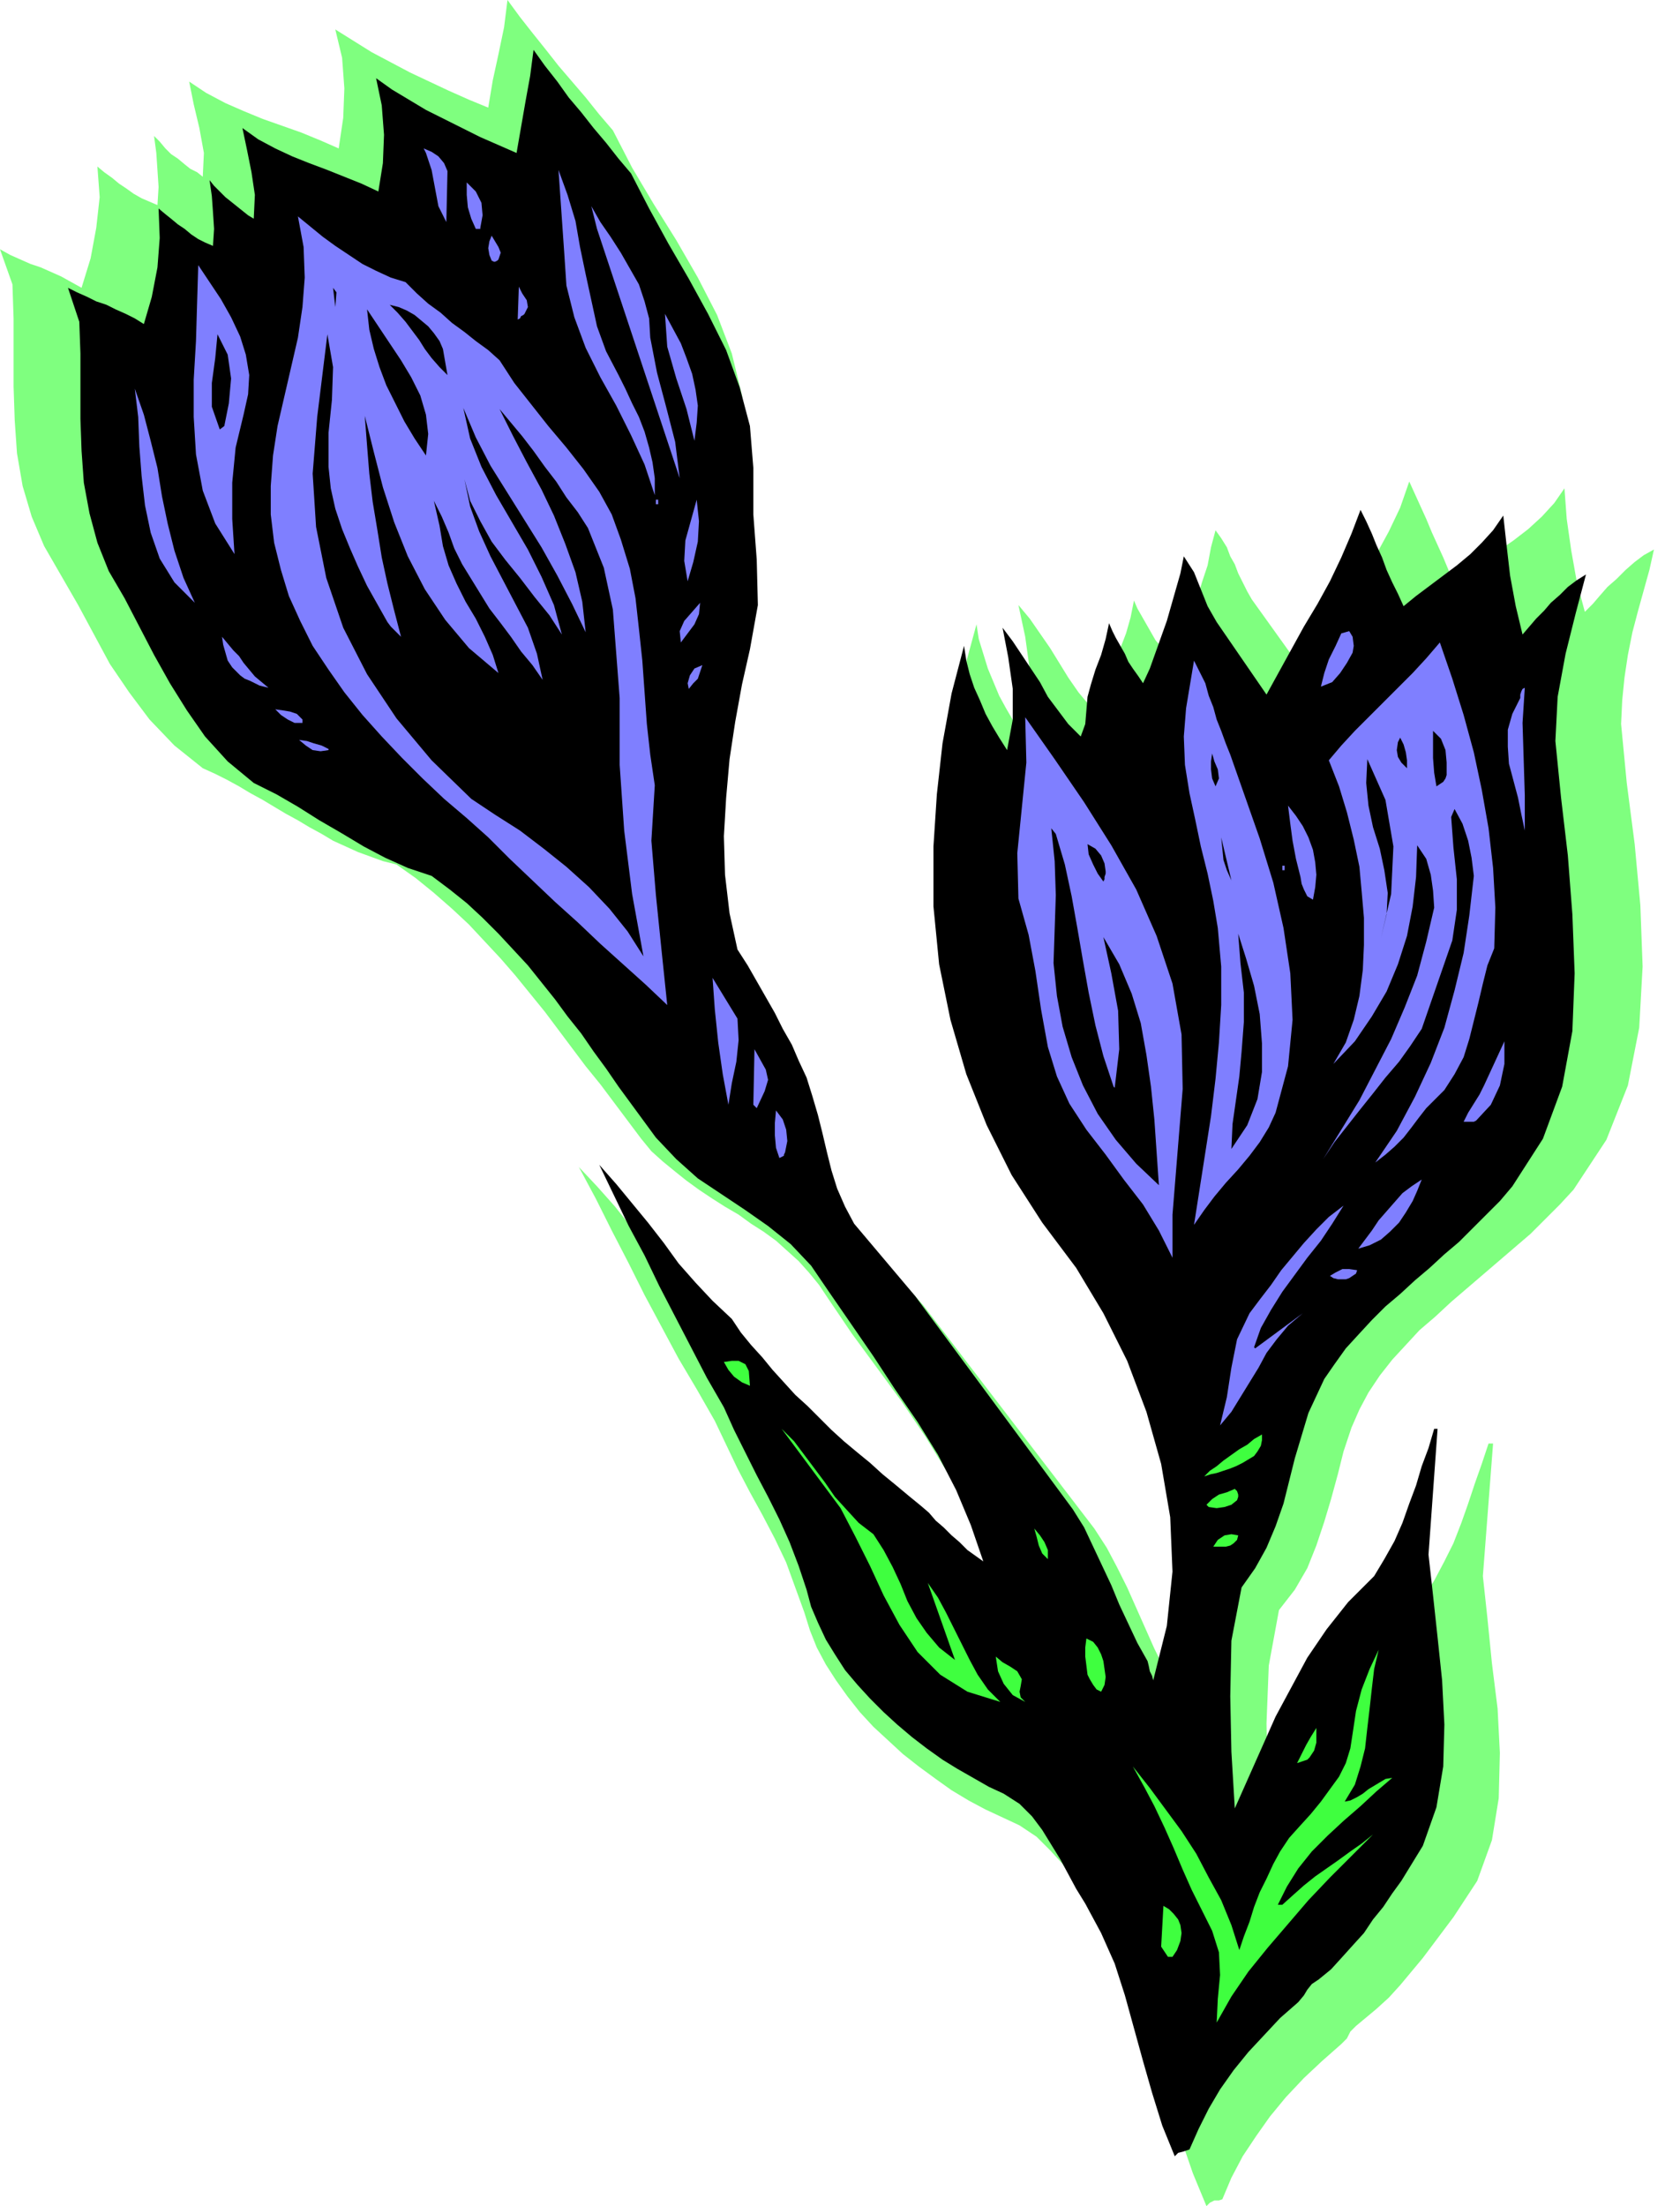
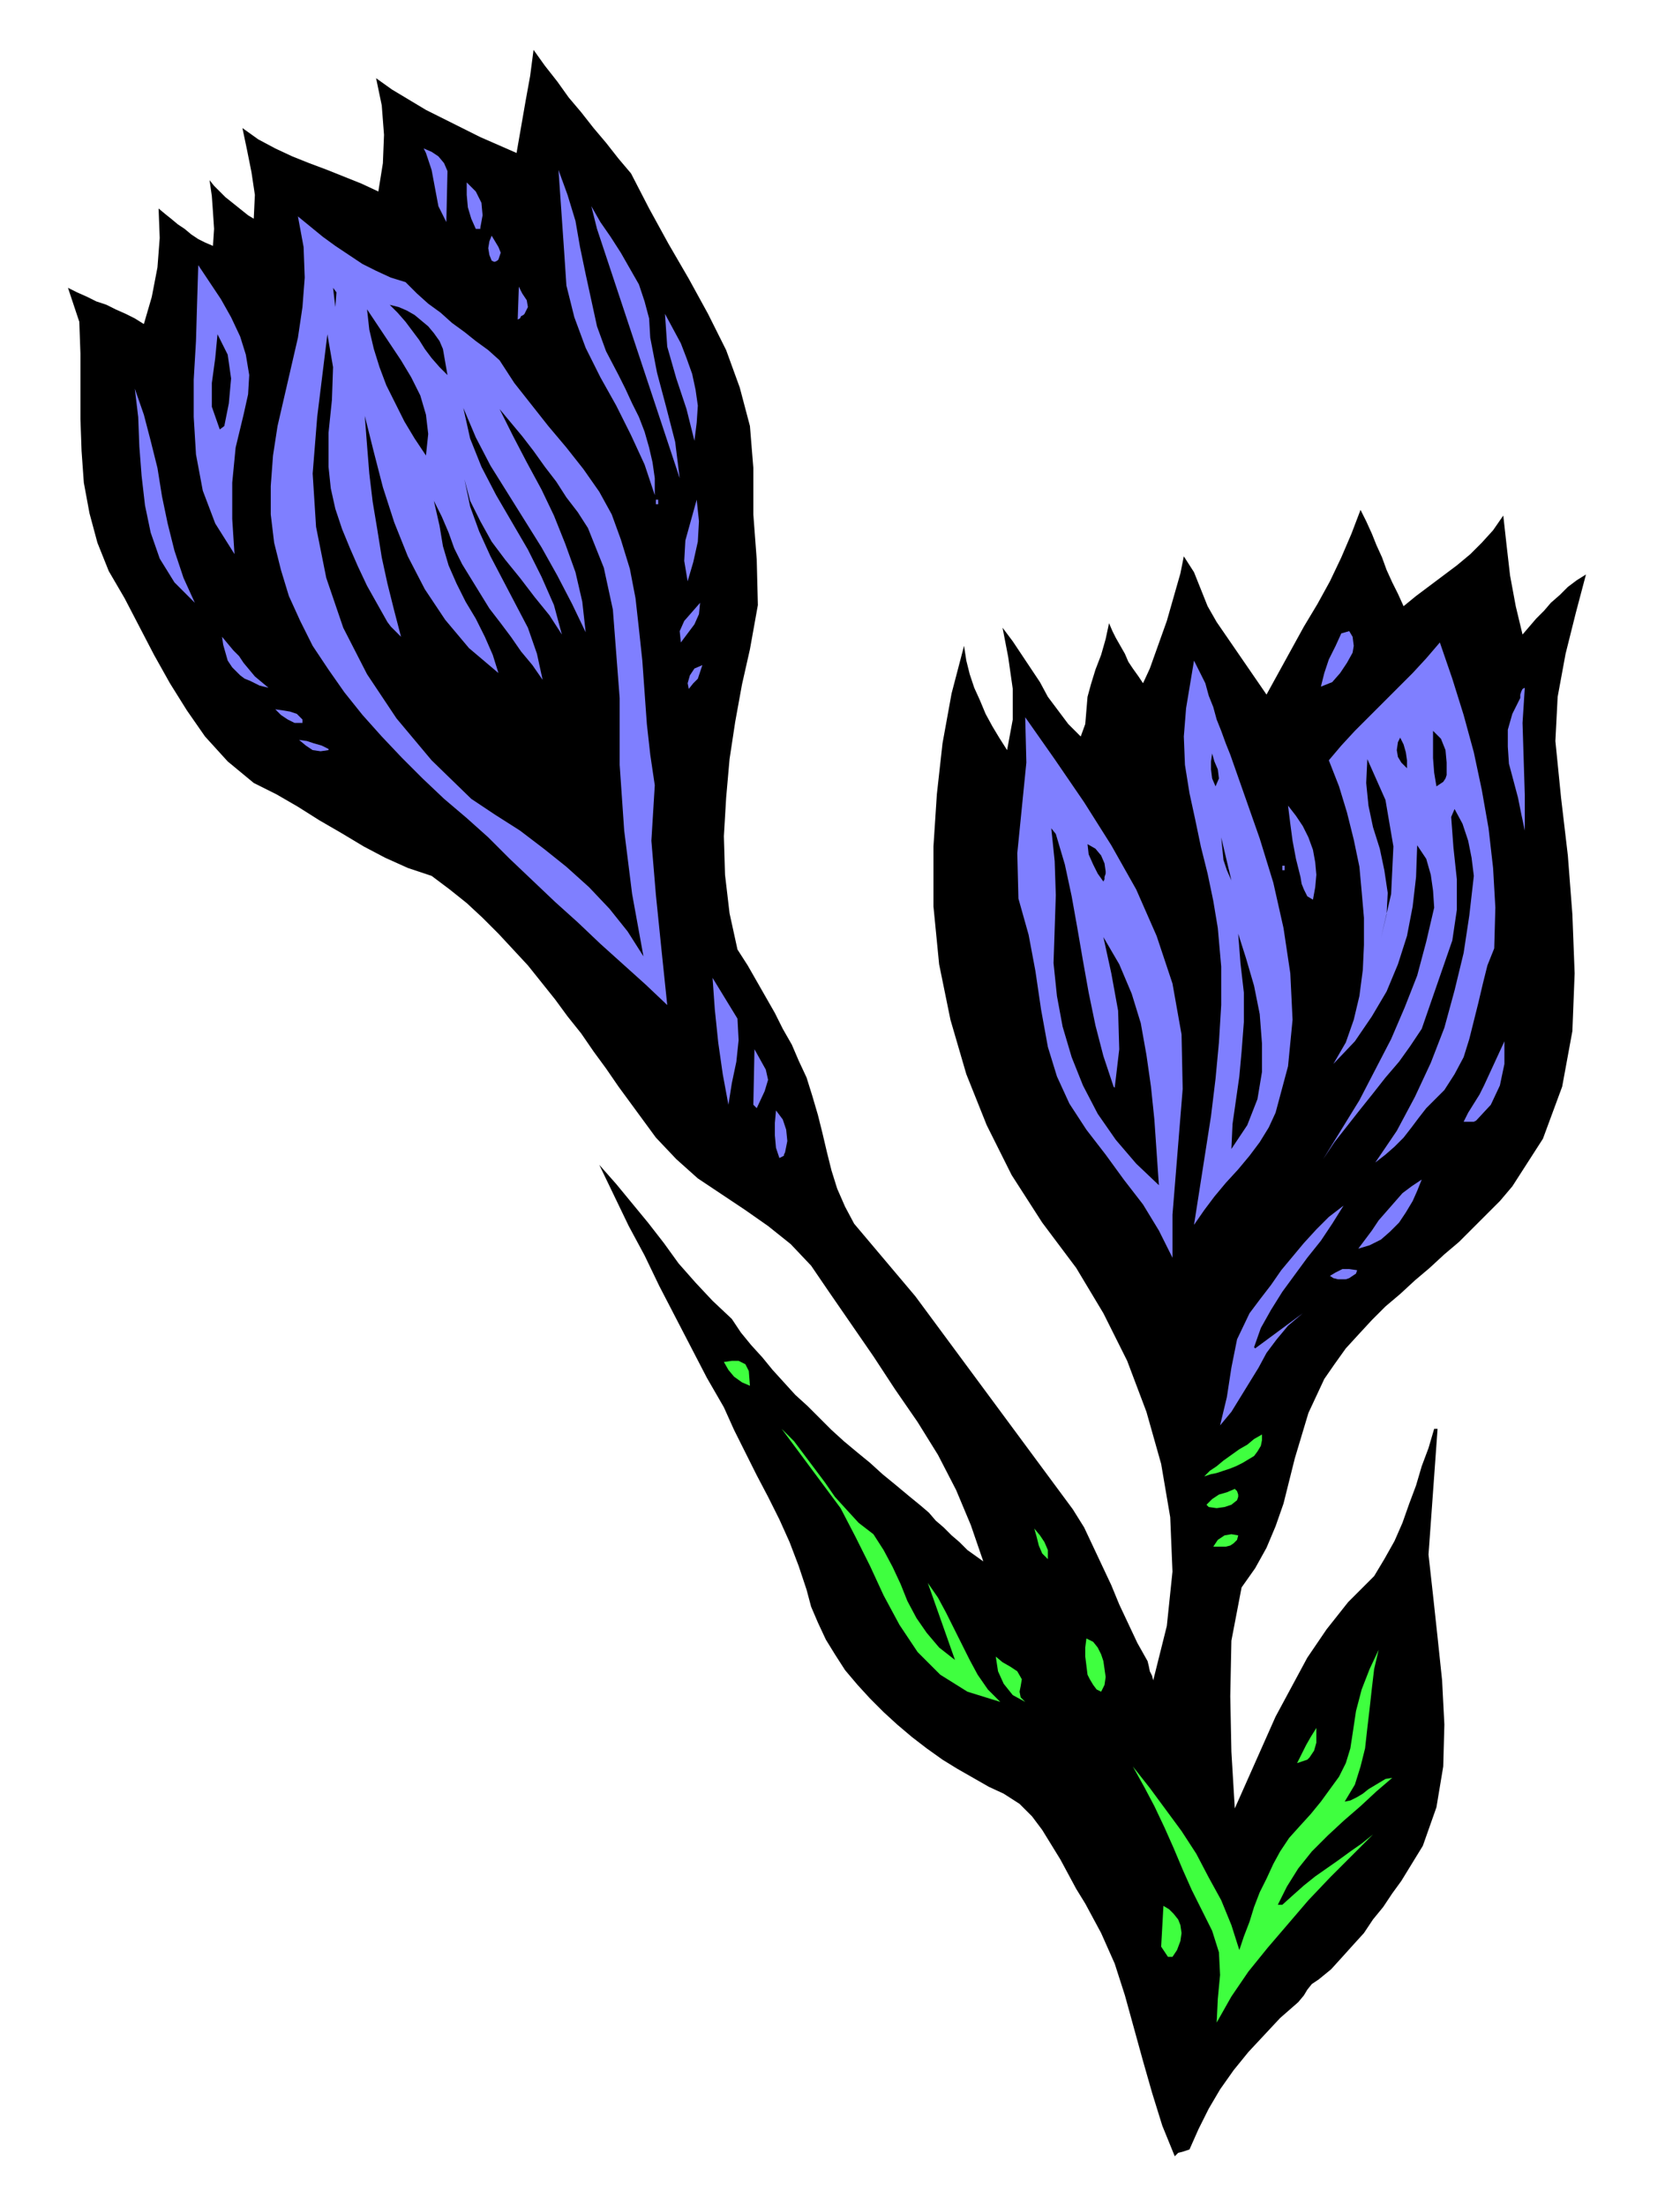
<svg xmlns="http://www.w3.org/2000/svg" width="1.483in" height="1.947in" fill-rule="evenodd" stroke-linecap="round" preserveAspectRatio="none" viewBox="0 0 1483 1947">
  <style>.pen1{stroke:none}.brush2{fill:#7fff7f}.brush3{fill:#000}.brush4{fill:#7f7fff}.brush5{fill:#3fff3f}</style>
-   <path d="m541 115 17 33 19 32 20 32 19 33 17 33 13 34 9 37 4 38v43l3 42 1 41-8 41-7 33-6 34-6 35-3 35-2 36 1 36 4 35 8 34 9 14 9 15 9 14 9 15 8 15 8 15 7 15 7 15 6 17 5 17 4 18 4 17 5 18 6 16 7 17 9 15 59 67 151 197 11 17 9 17 9 18 8 18 8 18 8 18 9 18 10 17 1 4 2 5 1 4 2 4 13-50 5-51-2-50-9-49-14-48-19-47-23-44-26-42-33-42-28-44-24-46-20-48-15-49-10-52-6-53v-56l3-48 6-47 8-46 12-44 2 13 4 13 4 13 5 12 5 12 6 11 7 12 8 11 5-28 1-29-4-29-6-28 10 12 9 13 9 13 8 13 8 13 9 13 10 12 12 12 4-11 2-13 1-13 3-12 5-14 5-13 4-14 3-15 3 7 4 7 4 7 4 7 4 7 5 6 4 7 5 7 6-14 6-14 6-14 5-15 4-14 5-15 3-16 4-15 5 7 5 8 3 8 4 7 3 8 4 8 4 8 4 7 48 67 12-21 12-21 13-21 12-21 12-21 12-22 10-21 8-23 5 11 5 11 5 11 5 12 5 11 5 11 5 12 5 11 13-10 13-9 13-10 13-9 13-10 12-11 11-12 9-13 2 27 4 28 5 28 7 26 7-7 6-7 7-8 8-7 8-8 8-7 8-6 9-5-4 18-5 18-5 18-5 19-4 20-3 20-2 20-1 21 5 52 7 54 5 54 2 54-3 54-10 51-19 48-29 44-12 13-13 13-13 13-14 12-14 12-14 12-14 12-14 12-14 13-14 12-12 13-12 13-11 14-10 15-8 15-7 16-7 21-5 20-6 22-6 20-7 21-8 20-11 19-14 18-9 49-2 51 1 52 3 52 13-28 13-29 14-28 14-27 16-27 19-26 21-25 24-24 10-16 9-17 8-16 7-18 6-17 6-18 6-17 6-18h4l-9 117 4 37 4 40 5 40 2 39-1 40-6 37-13 36-21 32-9 12-9 12-9 12-10 12-10 12-10 11-11 10-12 10-6 5-5 5-3 6-5 5-17 15-16 15-16 17-14 17-12 17-12 18-10 19-8 19-3 1h-4l-4 2-3 3-12-29-10-29-9-30-8-30-9-30-10-30-13-28-15-27-9-13-8-14-7-14-8-14-9-14-11-12-12-12-15-10-15-7-15-7-15-8-15-9-14-10-15-11-14-11-13-12-13-12-12-13-11-14-10-14-9-14-8-15-6-15-5-16-8-22-8-22-10-21-11-21-11-20-11-21-10-21-10-21-16-28-16-27-15-28-15-28-14-28-15-29-14-28-15-28 16 17 16 18 15 19 14 18 15 19 16 18 17 17 18 16 9 12 10 13 10 12 11 11 11 12 11 11 11 11 12 11 12 11 12 10 12 11 12 10 12 10 13 10 12 9 12 10 7 7 8 6 7 7 8 7 7 7 8 6 7 6 8 5-12-34-14-32-18-32-19-31-21-31-22-30-22-30-21-31-8-12-9-11-9-10-10-9-10-9-11-8-11-7-11-8-12-7-11-7-12-8-11-8-10-8-11-9-10-9-9-11-12-16-12-16-12-16-13-16-12-16-12-16-12-16-13-16-13-16-13-15-14-15-14-15-15-14-16-14-16-13-17-12-12-3-11-4-11-4-11-5-11-5-10-6-11-6-10-6-11-6-10-6-10-6-11-6-10-6-11-6-10-5-11-5-25-20-22-23-18-24-17-25-14-26-14-26-15-26-15-26-11-26-8-27-5-29-2-29-1-30v-60l-1-30-11-31 9 5 9 4 9 4 9 3 9 4 9 4 9 5 9 5 8-26 5-27 3-27-2-27 6 5 7 5 6 5 6 4 7 5 7 4 7 3 7 3 1-16-1-15-1-15-2-15 5 5 5 6 5 5 6 4 6 5 5 4 6 3 5 4 1-21-4-22-5-21-4-20 15 10 17 9 16 7 17 7 17 6 17 6 17 7 16 7 4-27 1-26-2-27-6-25 16 10 16 10 17 9 17 9 17 8 17 8 18 8 17 7 4-24 5-23 5-24 3-24 11 15 11 14 12 15 11 14 12 14 12 14 12 15 12 14z" class="pen1 brush2" />
  <path d="m257 238-2-18 3 4-1 14zm104 39 4 23-8-7-7-8-7-9-6-8-6-9-7-8-7-8-8-8 8 2 8 4 8 4 7 5 6 6 6 7 5 7 4 7zm-17 98-10-16-10-16-9-16-8-16-8-17-5-17-5-18-2-19 10 16 12 15 11 16 10 16 8 16 6 18 2 18-2 20zm-194-27-4 3-8-21v-22l4-23 2-22 10 19 2 22-2 22-4 22z" class="pen1 brush2" />
-   <path d="m251 386 2 20 5 18 6 19 7 17 8 18 9 17 9 17 10 17 3 4 3 3 3 3 4 4-7-24-6-25-5-25-5-25-4-26-3-26-3-26-1-27 8 33 10 32 11 33 13 31 15 30 20 28 23 26 28 24-6-17-7-16-9-17-9-16-9-16-8-17-6-18-3-19-5-23 7 15 7 14 6 15 7 14 8 14 9 14 10 13 10 13 10 13 10 13 10 14 10 13-5-24-9-23-11-23-12-22-13-22-11-23-9-23-5-25 6 20 9 19 12 18 13 17 14 17 14 17 14 17 12 18-8-27-11-26-14-26-15-25-15-25-14-25-11-27-7-28 12 27 15 26 15 26 17 25 16 25 16 26 14 25 13 27-4-28-6-27-10-27-11-25-13-25-13-25-13-24-13-25 11 13 11 13 11 13 11 14 10 14 11 14 9 15 10 14 9 18 7 18 5 20 3 20 3 20 2 21 1 20 2 21v61l4 60 8 59 11 58-7-12-9-11-8-11-9-10-10-10-10-10-11-10-10-9-12-8-11-9-11-8-12-8-12-8-12-7-11-7-12-7-19-18-19-18-17-19-16-20-15-20-13-21-12-21-11-22-9-22-8-23-6-24-4-24-3-24v-25l1-26 3-26 11-77 6 30-2 31-3 31v31zm1075 284-1 4-3 2-3 3-3 1-2-12-1-14v-25l8 8 4 10 1 12v11zm-38-6-5-5-3-6-2-6 1-7 3-4 3 6 2 7 1 7v8zm-184 16-3-7-2-7v-8l1-8 2 7 4 8 1 7-3 8zm159 141 6-21v-21l-3-20-5-20-5-20-5-20-2-21 1-22 10 18 8 20 4 21 3 22v22l-2 21-4 21-6 20zm-313-97 9 29 6 29 6 30 5 30 5 30 6 29 8 29 10 28 2 2 4-36-1-36-6-35-8-33 16 25 11 27 9 28 6 29 4 30 3 30 2 30 3 30-23-20-19-22-17-24-14-25-12-27-8-28-5-29-3-30v-31l1-32-1-31-3-30 4 4zm170 44-5-9-3-10-2-11-1-10 11 40zm-121-8-1 2v2l-1 3-1 2-5-8-5-8-4-9-1-10 7 5 5 6 4 7 2 8zm121 256v-23l3-22 4-23 2-22 2-27-1-28-2-27-3-27 8 24 7 25 6 26 3 26v27l-5 25-9 24-15 22z" class="pen1 brush2" />
+   <path d="m251 386 2 20 5 18 6 19 7 17 8 18 9 17 9 17 10 17 3 4 3 3 3 3 4 4-7-24-6-25-5-25-5-25-4-26-3-26-3-26-1-27 8 33 10 32 11 33 13 31 15 30 20 28 23 26 28 24-6-17-7-16-9-17-9-16-9-16-8-17-6-18-3-19-5-23 7 15 7 14 6 15 7 14 8 14 9 14 10 13 10 13 10 13 10 13 10 14 10 13-5-24-9-23-11-23-12-22-13-22-11-23-9-23-5-25 6 20 9 19 12 18 13 17 14 17 14 17 14 17 12 18-8-27-11-26-14-26-15-25-15-25-14-25-11-27-7-28 12 27 15 26 15 26 17 25 16 25 16 26 14 25 13 27-4-28-6-27-10-27-11-25-13-25-13-25-13-24-13-25 11 13 11 13 11 13 11 14 10 14 11 14 9 15 10 14 9 18 7 18 5 20 3 20 3 20 2 21 1 20 2 21v61l4 60 8 59 11 58-7-12-9-11-8-11-9-10-10-10-10-10-11-10-10-9-12-8-11-9-11-8-12-8-12-8-12-7-11-7-12-7-19-18-19-18-17-19-16-20-15-20-13-21-12-21-11-22-9-22-8-23-6-24-4-24-3-24v-25l1-26 3-26 11-77 6 30-2 31-3 31v31zm1075 284-1 4-3 2-3 3-3 1-2-12-1-14v-25l8 8 4 10 1 12v11zm-38-6-5-5-3-6-2-6 1-7 3-4 3 6 2 7 1 7v8zm-184 16-3-7-2-7v-8l1-8 2 7 4 8 1 7-3 8zm159 141 6-21v-21l-3-20-5-20-5-20-5-20-2-21 1-22 10 18 8 20 4 21 3 22v22l-2 21-4 21-6 20zm-313-97 9 29 6 29 6 30 5 30 5 30 6 29 8 29 10 28 2 2 4-36-1-36-6-35-8-33 16 25 11 27 9 28 6 29 4 30 3 30 2 30 3 30-23-20-19-22-17-24-14-25-12-27-8-28-5-29-3-30v-31l1-32-1-31-3-30 4 4zm170 44-5-9-3-10-2-11-1-10 11 40m-121-8-1 2v2l-1 3-1 2-5-8-5-8-4-9-1-10 7 5 5 6 4 7 2 8zm121 256v-23l3-22 4-23 2-22 2-27-1-28-2-27-3-27 8 24 7 25 6 26 3 26v27l-5 25-9 24-15 22z" class="pen1 brush2" />
  <path d="m557 153 16 31 17 31 18 31 17 31 16 32 12 33 9 34 3 37v41l3 40 1 40-7 39-7 31-6 33-5 33-3 34-2 34 1 34 4 34 7 32 9 14 8 14 8 14 8 14 7 14 8 14 6 14 7 15 5 16 5 17 4 16 4 17 4 16 5 16 7 16 8 15 54 64 139 188 10 16 8 17 8 17 8 17 7 17 8 17 8 17 9 16 1 4 1 5 2 4 1 4 12-48 5-48-2-48-8-47-13-46-17-45-21-42-24-40-30-40-27-42-22-44-18-45-14-48-10-49-5-51v-53l3-46 5-45 8-44 11-42 2 13 3 12 4 12 5 11 5 12 6 11 6 10 7 11 5-27v-27l-4-28-5-26 9 12 8 12 8 12 8 12 7 13 9 12 9 12 11 11 4-11 1-12 1-12 3-11 4-13 5-13 4-14 3-14 3 7 3 6 4 7 4 7 3 7 4 6 5 7 4 6 6-13 5-14 5-14 5-14 4-14 4-14 4-14 3-15 9 14 6 15 6 15 8 14 44 64 11-20 11-20 11-20 12-20 11-20 10-21 9-21 8-21 5 10 5 11 4 10 5 11 4 11 5 11 5 10 5 11 11-9 12-9 12-9 12-9 12-10 10-10 10-11 9-13 3 27 3 26 5 27 6 25 6-7 6-7 7-7 6-7 8-7 7-7 8-6 8-5-9 34-9 36-7 38-2 39 5 50 6 51 4 52 2 52-2 51-9 49-17 46-27 42-11 13-12 12-12 12-12 12-13 11-13 12-13 11-13 12-13 11-12 12-12 13-11 12-10 14-9 13-7 15-7 15-6 20-6 20-5 20-5 20-7 20-8 19-10 18-12 17-9 47-1 49 1 49 3 50 12-27 12-27 12-27 14-26 14-26 17-25 19-24 23-23 9-15 9-16 7-16 6-17 6-16 5-17 6-16 5-17h3l-8 111 4 36 4 37 4 38 2 39-1 37-6 36-12 34-19 31-8 11-8 12-9 11-8 12-10 11-9 10-10 11-11 9-6 4-4 5-3 5-5 6-16 14-14 15-14 15-13 16-12 17-10 17-9 18-8 18-3 1-3 1-4 1-3 3-11-27-9-29-8-28-8-29-8-29-9-28-12-27-14-26-8-13-7-13-7-13-8-13-8-13-9-12-11-11-14-9-13-6-14-8-14-8-13-8-14-10-13-10-13-11-12-11-12-12-11-12-11-13-9-14-8-13-7-15-6-14-4-15-7-21-8-21-9-20-10-20-10-19-10-20-10-20-9-20-15-26-14-27-14-27-14-27-13-27-14-26-13-27-13-27 15 17 14 17 14 17 14 18 13 18 15 17 15 16 17 16 8 12 9 11 10 11 9 11 10 11 10 11 11 10 11 11 10 10 11 10 12 10 11 9 11 10 11 9 12 10 11 9 7 6 6 7 7 6 7 7 7 6 7 7 7 5 7 5-11-32-13-31-16-31-18-29-20-29-19-29-20-29-20-29-15-22-18-19-20-16-20-14-21-14-21-14-19-17-18-19-11-15-11-15-11-15-11-16-11-15-11-16-12-15-11-15-12-15-12-15-13-14-13-14-14-14-14-13-15-12-16-12-21-7-20-9-19-10-20-12-19-11-19-12-19-11-20-10-23-19-20-22-16-23-15-24-14-25-13-25-13-25-14-24-10-25-7-26-5-27-2-28-1-28v-58l-1-28-10-30 8 4 9 4 8 4 9 3 8 4 9 4 8 4 8 5 7-24 5-26 2-26-1-26 6 5 5 4 6 5 6 4 6 5 6 4 6 3 7 3 1-15-1-15-1-14-2-14 4 5 5 5 5 5 5 4 5 4 5 4 5 4 5 3 1-21-3-20-4-20-4-19 14 10 15 8 15 7 15 6 16 6 15 6 15 6 15 7 4-25 1-25-2-26-5-24 14 10 15 9 15 9 16 8 16 8 16 8 16 7 16 7 4-23 4-23 4-22 3-23 10 14 11 14 10 14 11 13 11 14 11 13 11 14 11 13z" class="pen1 brush3" />
  <path d="m395 151-1 45-7-14-3-16-3-16-5-15-2-4 7 3 6 4 5 6 3 7zm151 180 6 12 6 13 6 12 5 13 4 14 3 13 2 14v15l-9-27-12-26-13-26-14-25-13-26-10-27-7-28-2-30-5-72 8 22 7 23 4 23 5 24 5 23 5 23 8 22 11 21zM424 201v1h-4l-4-9-3-10-1-11v-11l8 8 5 10 1 11-2 11zm150 97 6 31 8 30 8 31 4 32-73-220-5-20 8 14 9 13 9 14 8 14 8 14 5 15 4 15 1 17zm-216-49 10 10 10 9 11 8 10 9 11 8 10 8 11 8 10 9 13 20 15 19 15 19 16 19 15 19 14 20 11 20 8 22 8 26 5 26 3 27 3 28 2 28 2 28 3 27 4 27-3 49 4 48 5 49 5 48-19-18-20-18-20-18-20-19-20-18-20-19-20-19-19-19-19-17-20-17-19-18-18-18-18-19-17-19-16-20-14-20-14-21-11-22-10-22-7-23-6-24-3-25v-25l2-27 4-26 6-26 6-26 6-26 4-27 2-26-1-27-5-27 11 9 11 9 11 8 12 8 12 8 12 6 13 6 13 4zm82-20-1 1-2 1h-1l-2-1-2-5-1-6 1-6 2-5 3 5 3 5 2 5-2 6zM215 366l-7 29-3 31v32l2 31-17-27-11-29-6-32-2-33v-33l2-34 1-34 1-33 10 15 10 15 9 16 8 17 5 16 3 18-1 17-4 18zm248-89-1 1-2 1-1 2-2 1 1-29 3 6 4 6 1 6-3 6z" class="pen1 brush4" />
  <path d="m296 271-2-17 3 4-1 13zm95 37 4 23-7-7-7-8-6-8-5-8-6-8-6-8-7-8-7-7 8 2 7 3 7 4 6 5 6 5 5 6 5 7 3 7zm-15 94-10-15-9-15-8-16-8-16-6-16-5-16-4-17-2-18 10 15 10 15 10 15 9 15 8 16 5 17 2 17-2 19z" class="pen1 brush3" />
  <path d="m613 389-7-28-9-27-8-28-2-29 7 13 7 13 5 13 5 14 3 14 2 14-1 15-2 16z" class="pen1 brush4" />
  <path d="m198 376-4 3-7-20v-21l3-22 2-21 9 18 3 21-2 22-4 20zm92 36 2 19 4 18 6 18 7 17 7 16 8 17 9 16 9 16 3 4 3 3 3 3 3 3-6-23-6-24-5-23-4-25-4-24-3-25-2-25-2-26 8 32 8 31 10 31 12 30 15 29 18 27 21 25 26 22-5-16-7-16-8-16-9-15-8-16-7-16-5-17-3-18-5-22 7 14 6 14 5 14 7 14 8 13 8 13 8 13 10 13 9 12 9 13 10 12 9 13-5-23-8-23-11-21-11-21-11-21-10-22-8-22-5-24 5 19 9 18 10 18 12 16 13 16 13 17 13 16 11 17-7-26-11-25-12-24-14-24-14-24-13-25-10-25-6-27 11 26 13 25 15 24 15 24 15 24 14 25 13 25 12 25-3-27-6-26-9-25-10-25-11-23-13-24-12-23-12-24 10 12 10 12 10 13 10 14 10 13 9 14 10 13 9 14 14 35 8 37 3 39 3 39v59l4 58 7 56 10 55-14-22-16-20-18-19-20-18-20-16-21-16-22-14-21-14-35-34-31-37-26-39-21-41-15-44-9-45-3-47 4-50 9-73 5 29-1 29-3 29v30z" class="pen1 brush3" />
  <path d="m172 532-18-18-13-21-8-23-5-24-3-26-2-26-1-26-3-25 8 23 6 23 6 24 4 25 5 24 6 24 8 24 10 22zm407-91h2v4h-2v-4zm28 72-3-18 1-18 5-18 5-18 2 19-1 18-4 18-5 17zm-6 54-1-10 4-9 7-8 7-8-1 10-4 9-6 8-6 8zm593 9-5 9-6 9-7 8-10 4 3-12 4-12 6-12 5-11 7-2 3 5 1 8-1 6zm-957 31-4-1-4-1-4-2-4-2-5-2-4-3-3-3-4-4-4-6-2-7-2-7-1-7 5 6 5 6 5 5 4 6 5 6 5 6 6 5 6 5zm1082 230-6 15-4 16-4 17-4 16-4 16-5 16-8 15-9 14-8 8-8 8-7 9-6 8-7 9-8 8-8 7-9 7 19-28 16-30 14-30 12-31 9-33 8-33 5-33 4-35-2-16-3-15-5-15-7-13-3 7 2 27 3 28v27l-4 27-27 78-10 15-10 14-12 14-11 14-12 15-11 14-11 14-10 15 16-26 16-26 14-27 14-27 12-28 11-28 8-30 7-30-1-15-2-14-4-14-8-12-1 28-3 26-5 26-8 25-10 24-13 22-15 22-19 20 11-19 7-20 5-21 3-23 1-22v-24l-2-23-2-22-5-24-6-24-7-23-9-23 11-13 12-13 13-13 13-13 12-12 13-13 12-13 12-14 11 32 10 32 9 33 7 33 6 34 4 35 2 35-1 36zm-233-171 13 37 13 37 12 39 9 40 6 40 2 41-4 41-11 41-6 13-8 13-9 12-10 12-11 12-10 12-9 12-9 13 5-32 5-32 5-32 4-33 3-32 2-33v-34l-3-34-4-24-5-24-6-24-5-24-5-23-4-25-1-25 2-25 7-42 5 10 5 10 3 11 4 10 3 11 4 10 4 11 4 10zm-466-79-2 6-2 6-4 4-4 5-1-5 2-7 4-6 7-3zm726 20-2 31 1 32 1 32v31l-3-14-3-15-4-15-4-15-1-15v-15l4-14 7-14v-3l1-3 1-2 2-1zM267 635v3h-7l-6-3-6-4-5-5 7 1 6 1 6 2 5 5zm777 326-3 37-3 37-3 37v38l-12-24-14-23-17-22-16-22-17-22-15-23-11-24-8-26-6-33-5-34-6-32-9-32-1-40 4-40 4-40-1-40 26 37 26 38 24 38 22 39 18 41 14 42 8 45 1 48z" class="pen1 brush4" />
  <path d="m1277 684-1 3-2 3-3 2-3 2-2-12-1-13v-24l7 7 4 10 1 11v11zm-35-6-5-5-3-5-1-6 1-7 2-4 3 6 2 7 1 7v7z" class="pen1 brush3" />
  <path d="M290 661v1l-7 1-7-1-6-4-6-5 7 1 6 2 7 2 6 3z" class="pen1 brush4" />
  <path d="m1073 694-3-7-1-8v-7l1-7 2 7 3 7 1 8-3 7zm146 134 5-21 1-19-3-20-4-19-6-19-4-19-2-20 1-21 16 36 7 41-2 42-9 39z" class="pen1 brush3" />
  <path d="m1159 794-5-3-3-6-2-5-1-6-4-16-3-16-2-15-2-16 7 9 6 9 5 10 4 11 2 11 1 11-1 11-2 11z" class="pen1 brush4" />
  <path d="m932 736 8 27 6 28 5 28 5 29 5 28 6 29 7 27 9 27 1 1 4-34-1-34-6-33-7-32 14 24 11 26 8 26 5 28 4 28 3 29 2 29 2 29-20-19-18-21-16-23-13-25-10-25-8-27-5-27-3-29 1-30 1-30-1-30-3-29 4 5zm155 41-4-9-3-9-1-10-1-10 9 38zm-111-8v2l-1 3v2l-1 2-5-7-4-8-4-9-1-9 7 4 5 6 3 7 1 7z" class="pen1 brush3" />
  <path d="M1132 764h2v4h-2v-4z" class="pen1 brush4" />
  <path d="m1087 1014 1-22 3-21 3-21 2-22 2-26v-26l-3-26-2-26 7 22 7 24 5 25 2 26v25l-4 24-9 23-14 21z" class="pen1 brush3" />
  <path d="m651 899 1 19-2 19-4 19-3 19-5-27-4-28-3-29-2-28 22 36zm652 90-2 1h-9l4-8 5-8 5-8 4-8 18-39v20l-4 19-8 17-13 14zm-628-26-7 15-3-3 1-49 5 9 5 9 2 9-3 10zm18 54-1 2v1l-2 1-2 1-3-9-1-11v-11l1-11 6 8 3 9 1 10-2 10zm562 24-4 10-4 9-6 10-6 9-8 8-8 7-10 5-10 3 6-8 6-8 6-9 7-8 7-8 7-8 8-6 9-6zm-148 148 1 1 42-31-13 11-10 12-9 12-7 13-8 13-8 13-8 13-10 12 6-25 4-26 5-25 11-23 9-12 10-13 9-13 10-12 10-12 11-12 11-11 13-10-10 16-10 15-12 15-11 15-11 15-10 16-9 16-6 17zm91-68-1 3-3 2-3 2-3 1h-7l-4-1-3-2 5-3 6-3h6l7 1z" class="pen1 brush4" />
  <path d="m661 1210 1 13-7-3-7-5-5-6-4-7 7-1h6l6 3 3 6zm110 144 9 14 8 15 7 15 6 15 8 15 9 13 11 13 14 11-6-17-6-17-6-17-6-17 9 13 7 13 7 14 7 14 7 14 7 13 9 13 11 11-29-9-24-15-20-20-16-24-14-26-12-26-13-26-13-25-52-70 11 11 9 12 9 12 9 12 9 13 10 11 11 12 13 10zm336-69-5 3-5 3-6 3-5 2-6 2-6 2-5 1-6 2 5-5 6-4 6-5 7-5 7-5 7-4 6-5 7-4v5l-1 5-3 5-3 4zm-15 39-5 4-6 2-7 1-7-1-2-2 5-5 6-4 7-2 7-3 2 2 1 3v2l-1 3zm-167 52-5-5-3-7-2-8-2-7 5 6 4 6 3 7v8zm168-21-1 4-3 3-3 2-4 1h-11l4-6 6-4 6-1 6 1zm-119 111 1 7 1 7-1 7-3 6-4-2-3-4-3-5-2-4-1-8-1-8v-8l1-8 6 3 4 5 3 6 2 6zm213 124 5-1 6-3 5-3 5-4 5-3 5-3 5-3 6-1-14 12-14 13-15 13-14 13-14 14-12 15-10 16-8 16h4l10-9 9-8 10-8 10-7 10-7 11-8 10-7 10-8-19 19-19 19-19 20-18 21-18 21-17 21-15 22-13 23 1-21 2-21-1-20-6-19-9-18-9-18-8-18-8-19-8-18-9-19-9-17-10-18 15 19 14 19 14 19 13 20 11 21 11 20 9 22 7 22 4-12 5-13 4-13 5-13 6-12 6-13 6-11 8-12 9-10 10-11 9-11 8-11 8-11 6-12 4-13 2-13 3-20 5-19 7-18 8-17-4 17-2 17-2 18-2 17-2 18-4 16-5 16-9 15zm-285-108-1 6-1 5 1 5 4 4-11-6-8-10-5-11-2-13 6 5 7 4 6 4 4 7z" class="pen1 brush5" />
  <path d="m1156 1551-2 2-3 1-3 1-3 1 4-8 4-8 4-7 5-8v13l-2 7-4 6zm-114 148 1 7-1 7-3 8-4 6h-4l-2-3-2-3-2-3 2-36 5 3 4 4 4 5 2 5z" class="pen1 brush5" />
</svg>